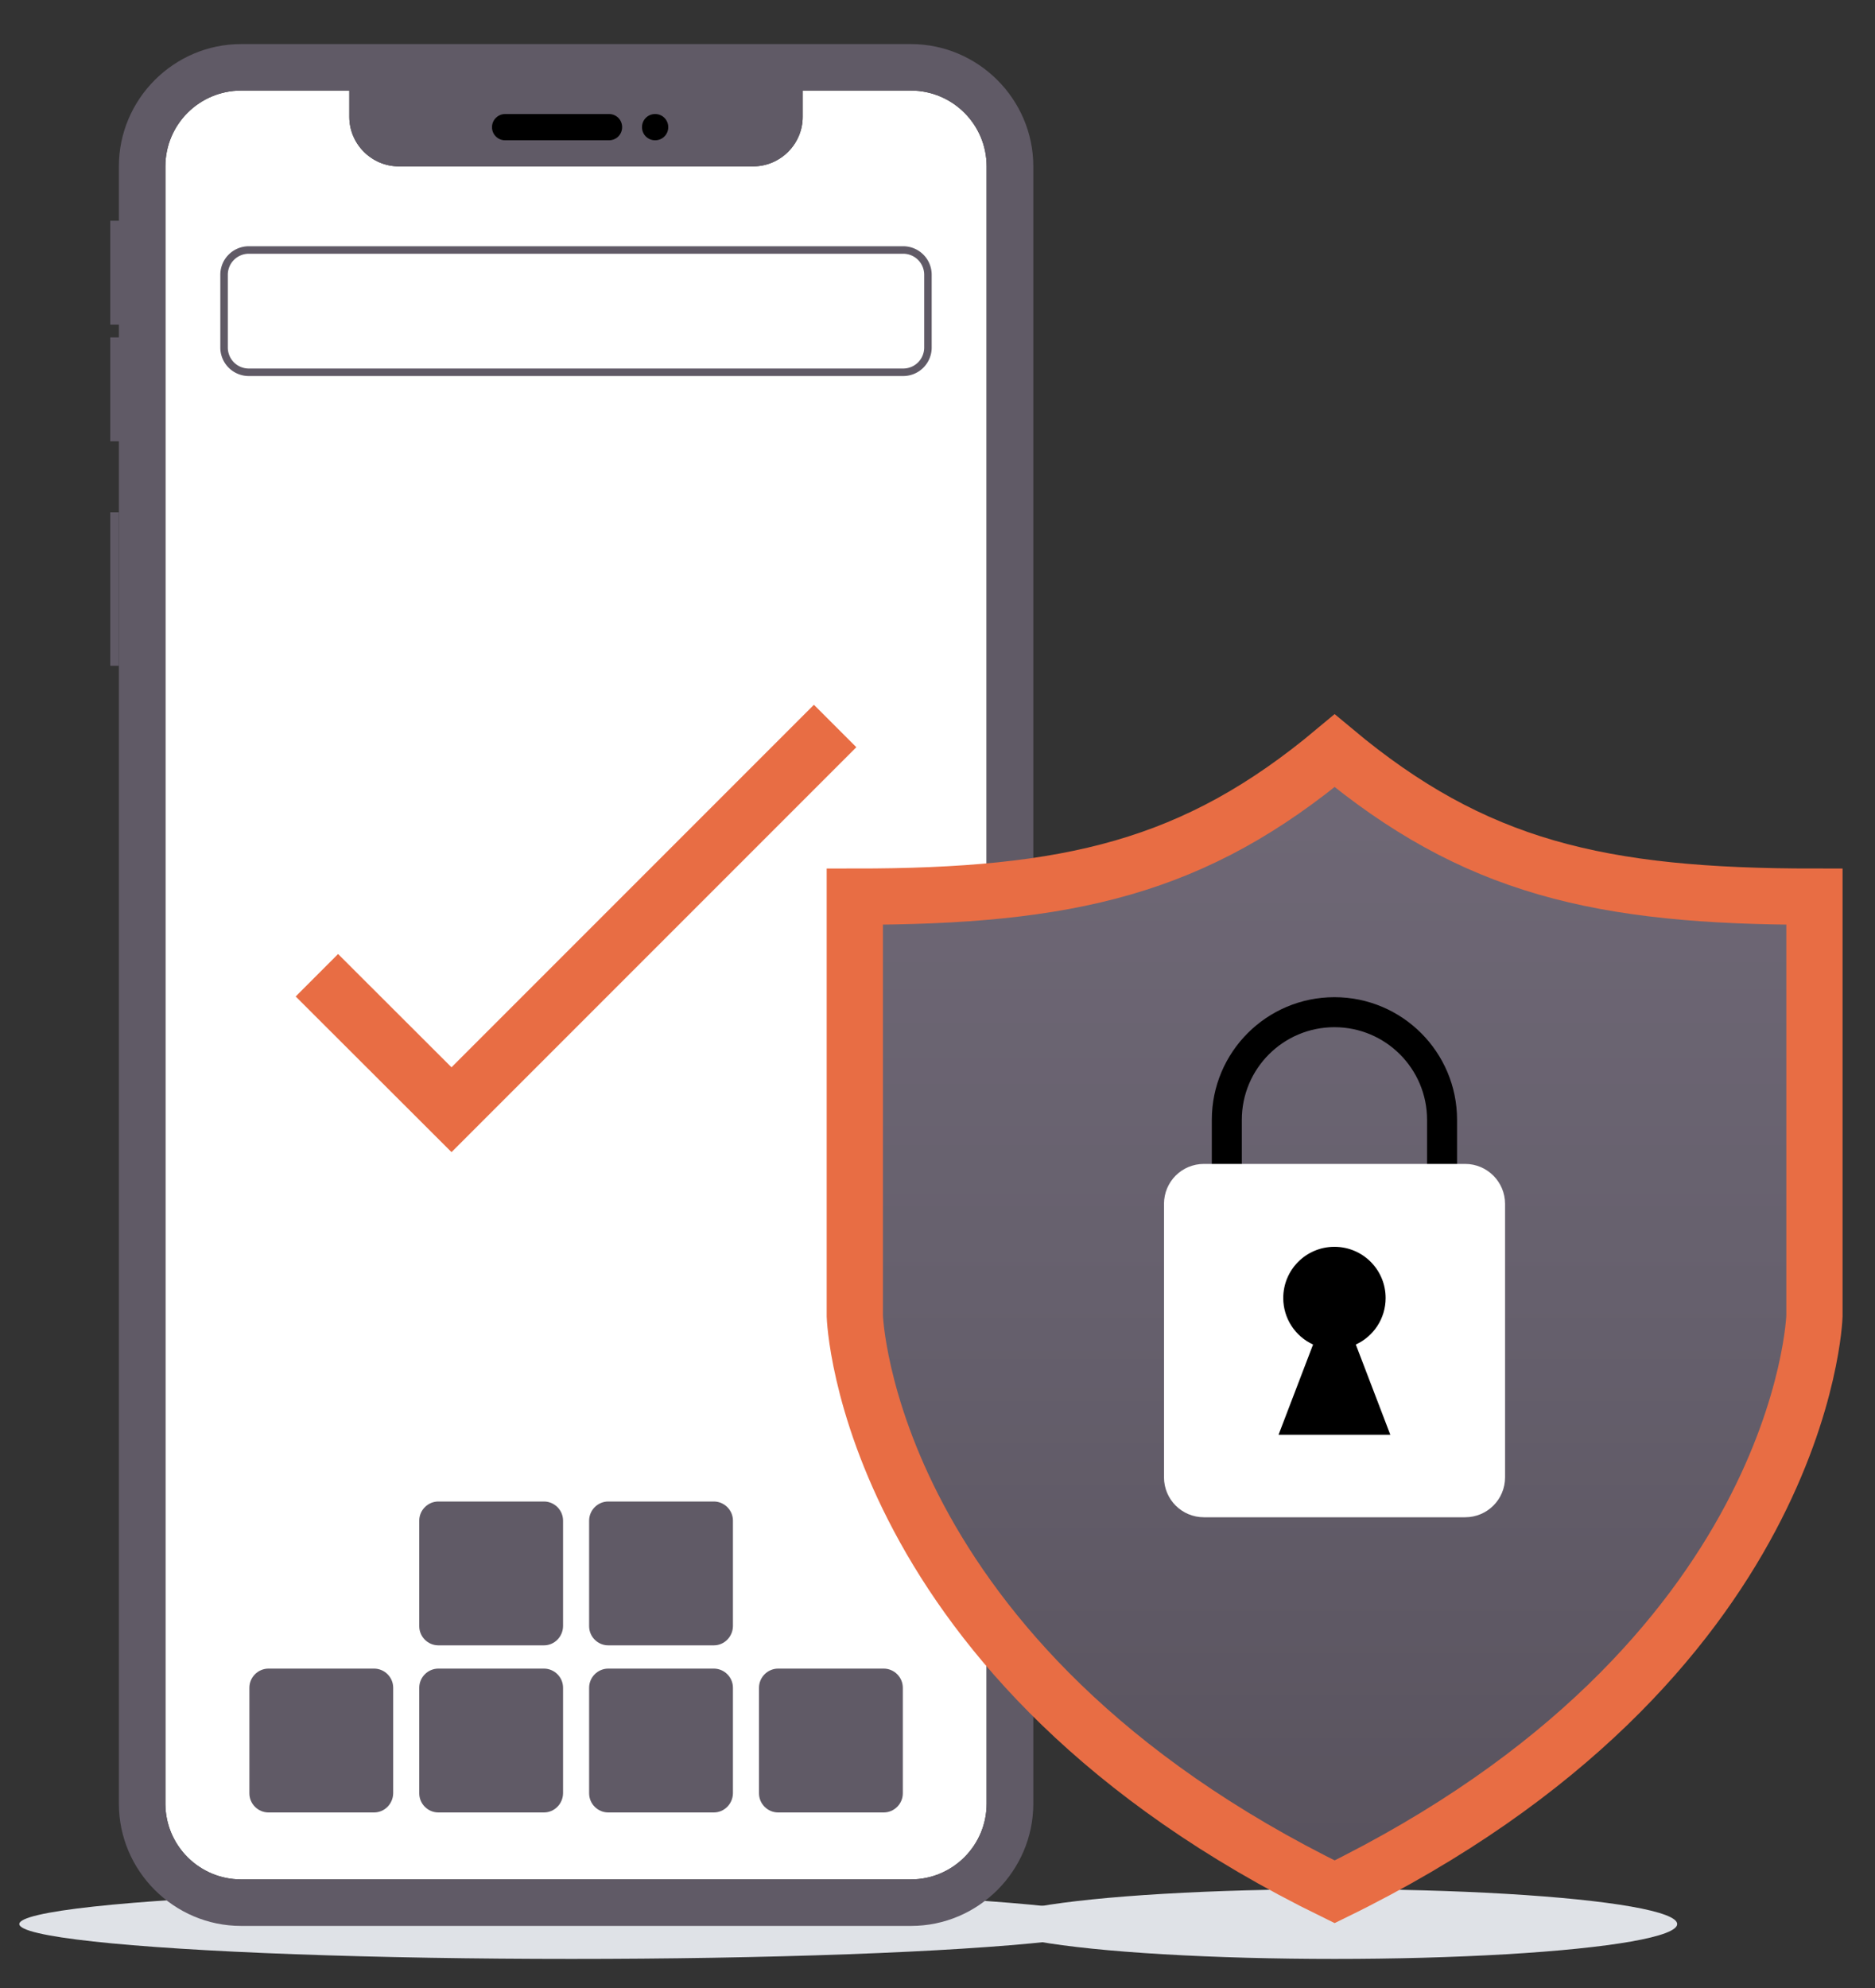
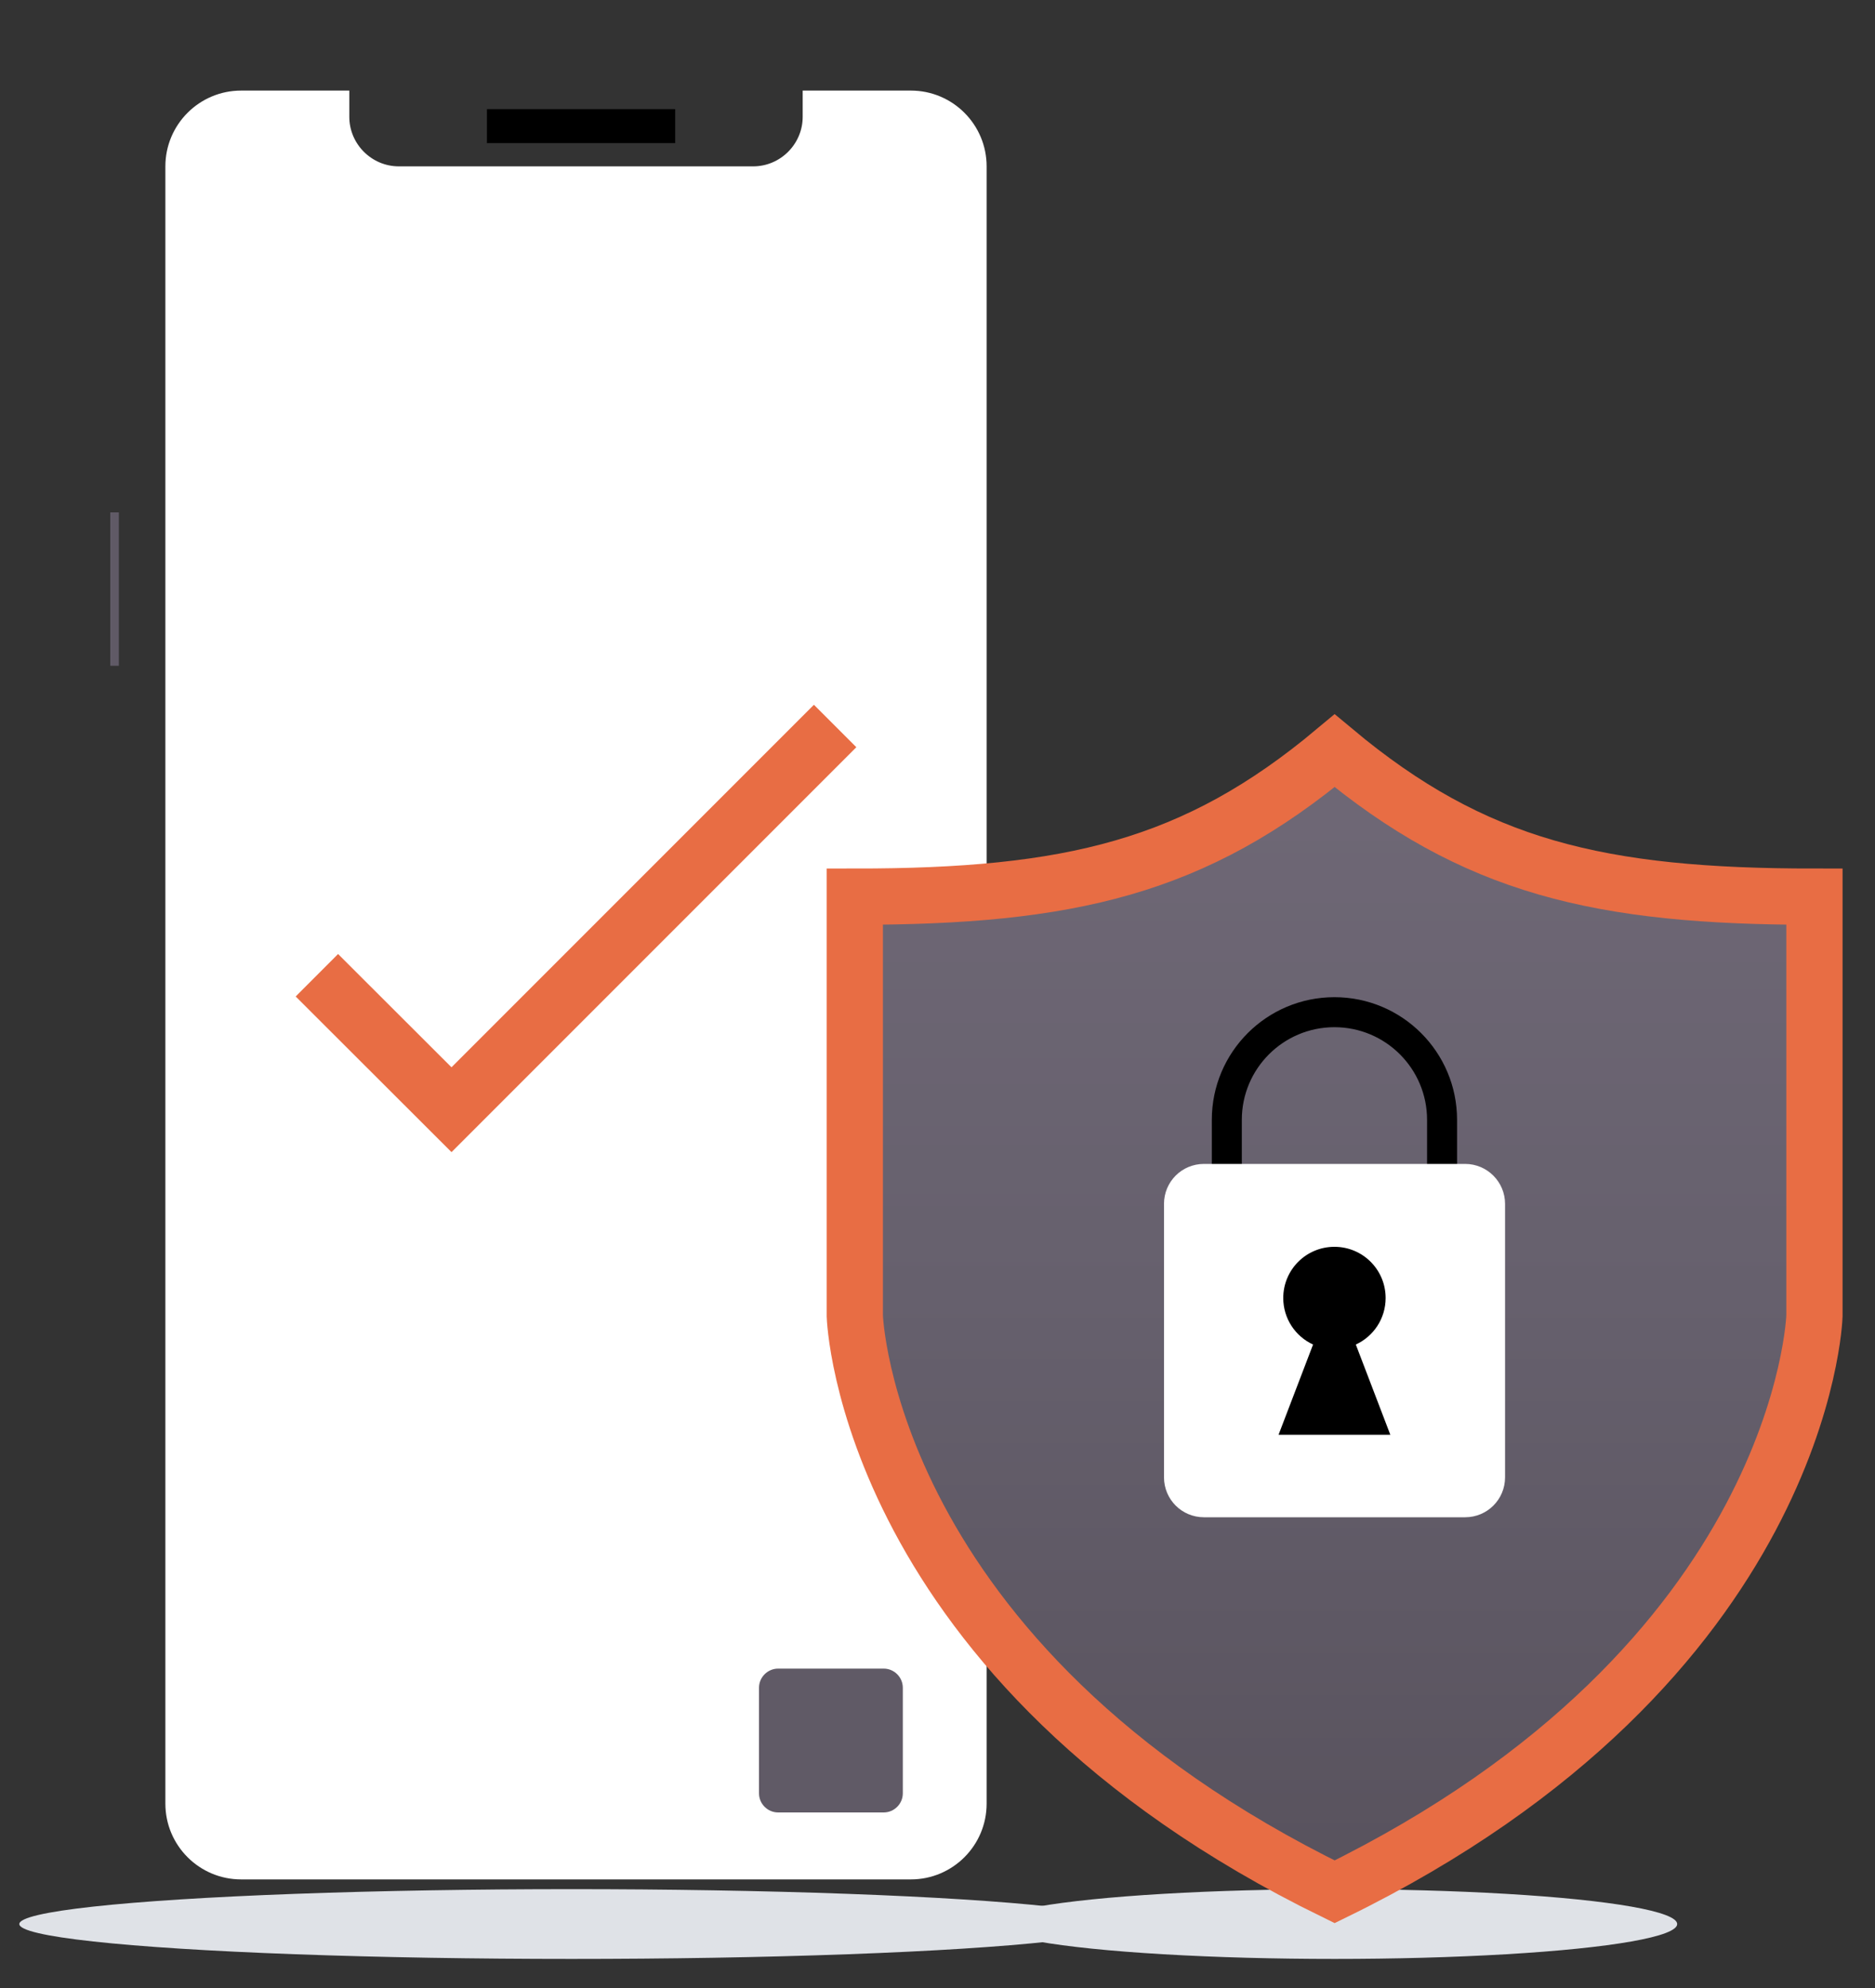
<svg xmlns="http://www.w3.org/2000/svg" xmlns:xlink="http://www.w3.org/1999/xlink" width="1000" height="1060">
  <rect width="100%" height="100%" fill="#333333" stroke="none" />
  <path d="M259.7 58.2h100.4v18.1H259.7z" />
  <ellipse fill="#dfe2e7" cx="304.8" cy="1025.9" rx="294.5" ry="18.6" />
  <path fill="#fff" d="M526.2 961.7c0 22.3-18.1 40.4-40.4 40.4H128.6c-22.3 0-40.4-18.1-40.4-40.4v-873c0-22.3 18.1-40.4 40.4-40.4h57.7v14c0 14.5 11.9 26.4 26.4 26.4h189c14.5 0 26.4-11.9 26.4-26.4v-14h57.7c22.3 0 40.4 18.1 40.4 40.4v873z" />
  <g fill="none" stroke-miterlimit="10">
-     <path stroke="#605a66" stroke-width="4" d="M481.7 198.5h-349a13.19 13.19 0 0 1-13.2-13.2v-38.8a13.19 13.19 0 0 1 13.2-13.2h349a13.19 13.19 0 0 1 13.2 13.2v38.8a13.19 13.19 0 0 1-13.2 13.2z" />
    <path stroke="#e86d44" stroke-width="32" d="M445.4 387.1L240.8 591.7 169 520" />
  </g>
  <g fill="#605a66">
    <use xlink:href="#C" />
    <use xlink:href="#C" x="90.6" />
    <use xlink:href="#C" x="181.2" />
    <path d="M471.3 966.4H415c-5.6 0-10.2-4.6-10.2-10.2v-56.3c0-5.6 4.6-10.2 10.2-10.2h56.3c5.6 0 10.2 4.6 10.2 10.2v56.3c0 5.6-4.6 10.2-10.2 10.2z" />
    <use xlink:href="#C" x="90.6" y="-89.1" />
    <use xlink:href="#C" x="181.2" y="-89.1" />
-     <path d="M485.8 23.5H128.6c-35.9 0-65.2 29.4-65.2 65.2v29h-4.6v55.4h4.6v6.8h-4.6v55.4h4.6v726.4c0 35.9 29.4 65.2 65.2 65.2h357.3c35.9 0 65.2-29.4 65.2-65.2v-873c0-35.8-29.4-65.2-65.3-65.2zM349.4 60.8c3.9 0 7 3.1 7 7s-3.1 7-7 7-7-3.1-7-7 3.1-7 7-7zm-80 0h55.4c3.9 0 7 3.1 7 7s-3.1 7-7 7h-55.4c-3.9 0-7-3.1-7-7s3.2-7 7-7zm256.8 900.9c0 22.3-18.1 40.4-40.4 40.4H128.6c-22.3 0-40.4-18.1-40.4-40.4v-873c0-22.3 18.1-40.4 40.4-40.4h57.7v14c0 14.5 11.9 26.4 26.4 26.4h189c14.5 0 26.4-11.9 26.4-26.4v-14h57.7c22.3 0 40.4 18.1 40.4 40.4v873z" />
    <path d="M58.8 273.2h4.6V355h-4.6z" />
  </g>
  <ellipse fill="#dfe2e7" cx="711.8" cy="1025.9" rx="182.7" ry="18.6" />
  <linearGradient id="A" gradientUnits="userSpaceOnUse" x1="711.79" y1="1008.731" x2="711.79" y2="400.252">
    <stop offset=".006" stop-color="#58525d" />
    <stop offset=".522" stop-color="#66606d" />
    <stop offset="1" stop-color="#6f6876" />
  </linearGradient>
  <g stroke-miterlimit="10">
    <path fill="url(#A)" stroke="#e86d44" stroke-width="30" d="M711.8 400.3c-74.5 62.3-141.3 77.8-255.9 77.8v223.6s5.6 184.7 255.9 307c250.3-122.4 255.9-307 255.9-307V478.1c-114.6 0-181.4-15.6-255.9-77.8z" />
    <path fill="none" stroke="#000" stroke-width="16" d="M769.1 697.1v-100c0-31.7-25.7-57.4-57.4-57.4h0c-31.7 0-57.4 25.7-57.4 57.4v100" />
  </g>
  <path d="M673.9 662.4h76.6v110.8h-76.6z" />
  <path fill="#fff" d="M781.4 620.6H642.1c-11.8 0-21.3 9.5-21.3 21.3v145.8c0 11.8 9.5 21.3 21.3 21.3h139.3c11.8 0 21.3-9.5 21.3-21.3V641.9c0-11.7-9.5-21.3-21.3-21.3zM681.9 765l18.4-48.1c-9.4-4.3-15.9-13.8-15.9-24.8 0-15.1 12.2-27.3 27.3-27.3S739 677 739 692.1c0 11-6.5 20.5-15.9 24.8l18.4 48.1h-59.6z" />
  <defs>
-     <path id="C" d="M199.5 966.4h-56.3c-5.6 0-10.2-4.6-10.2-10.2v-56.3c0-5.6 4.6-10.2 10.2-10.2h56.3c5.6 0 10.2 4.6 10.2 10.2v56.3c-.1 5.6-4.6 10.2-10.2 10.2z" />
-   </defs>
+     </defs>
</svg>